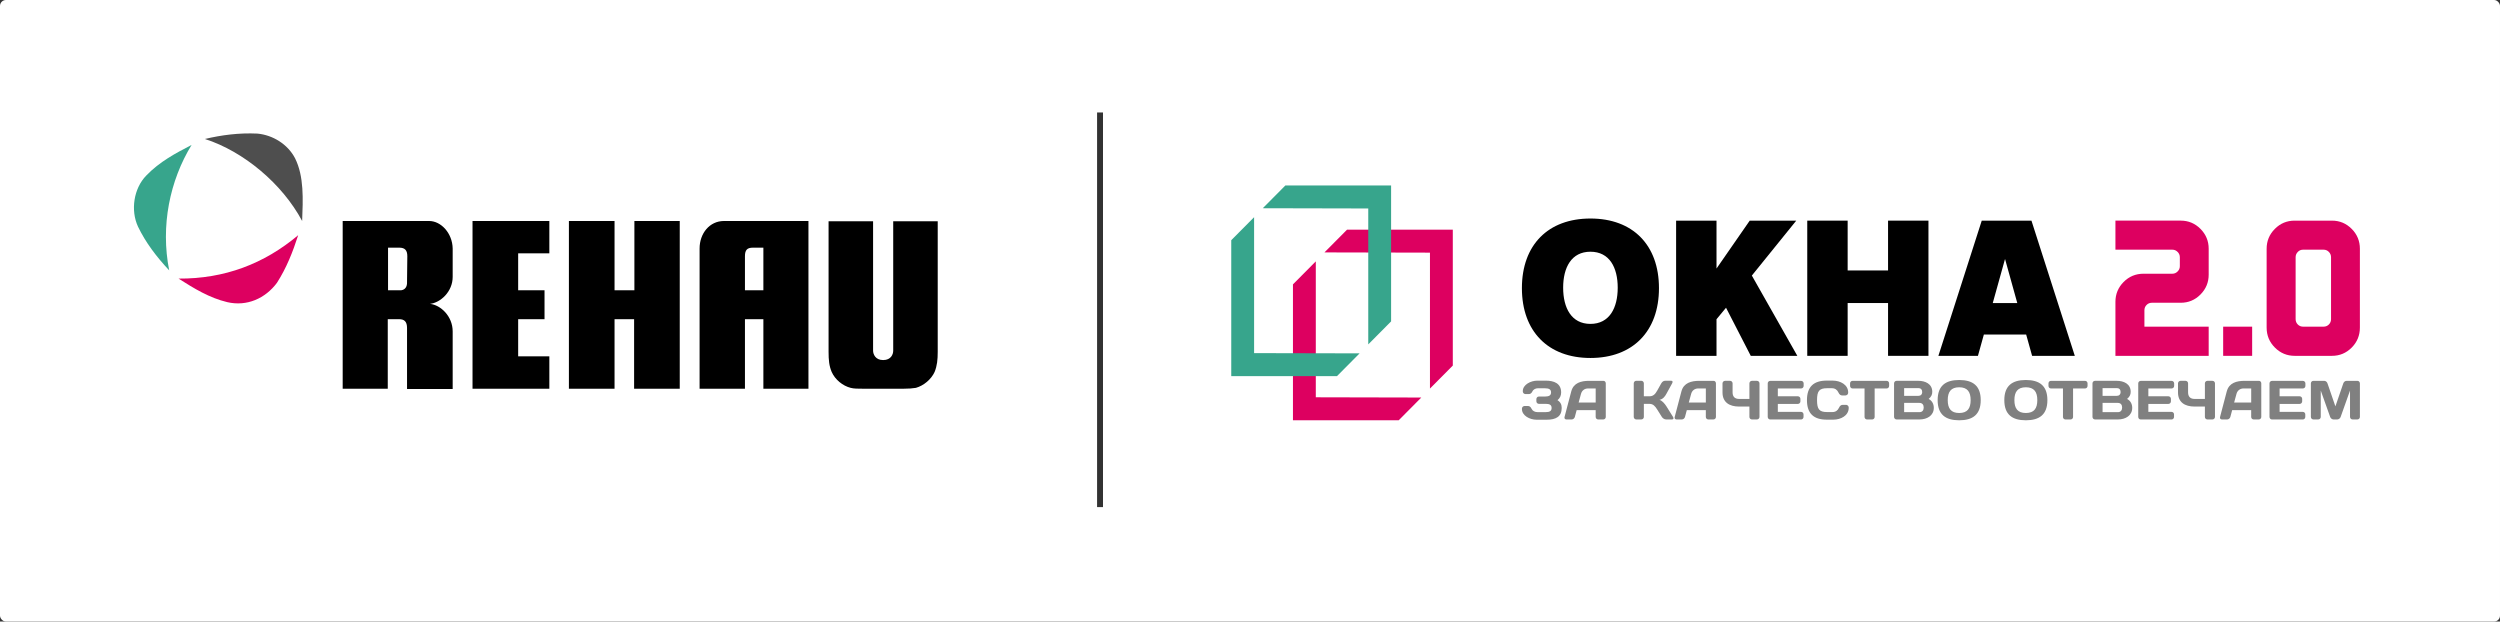
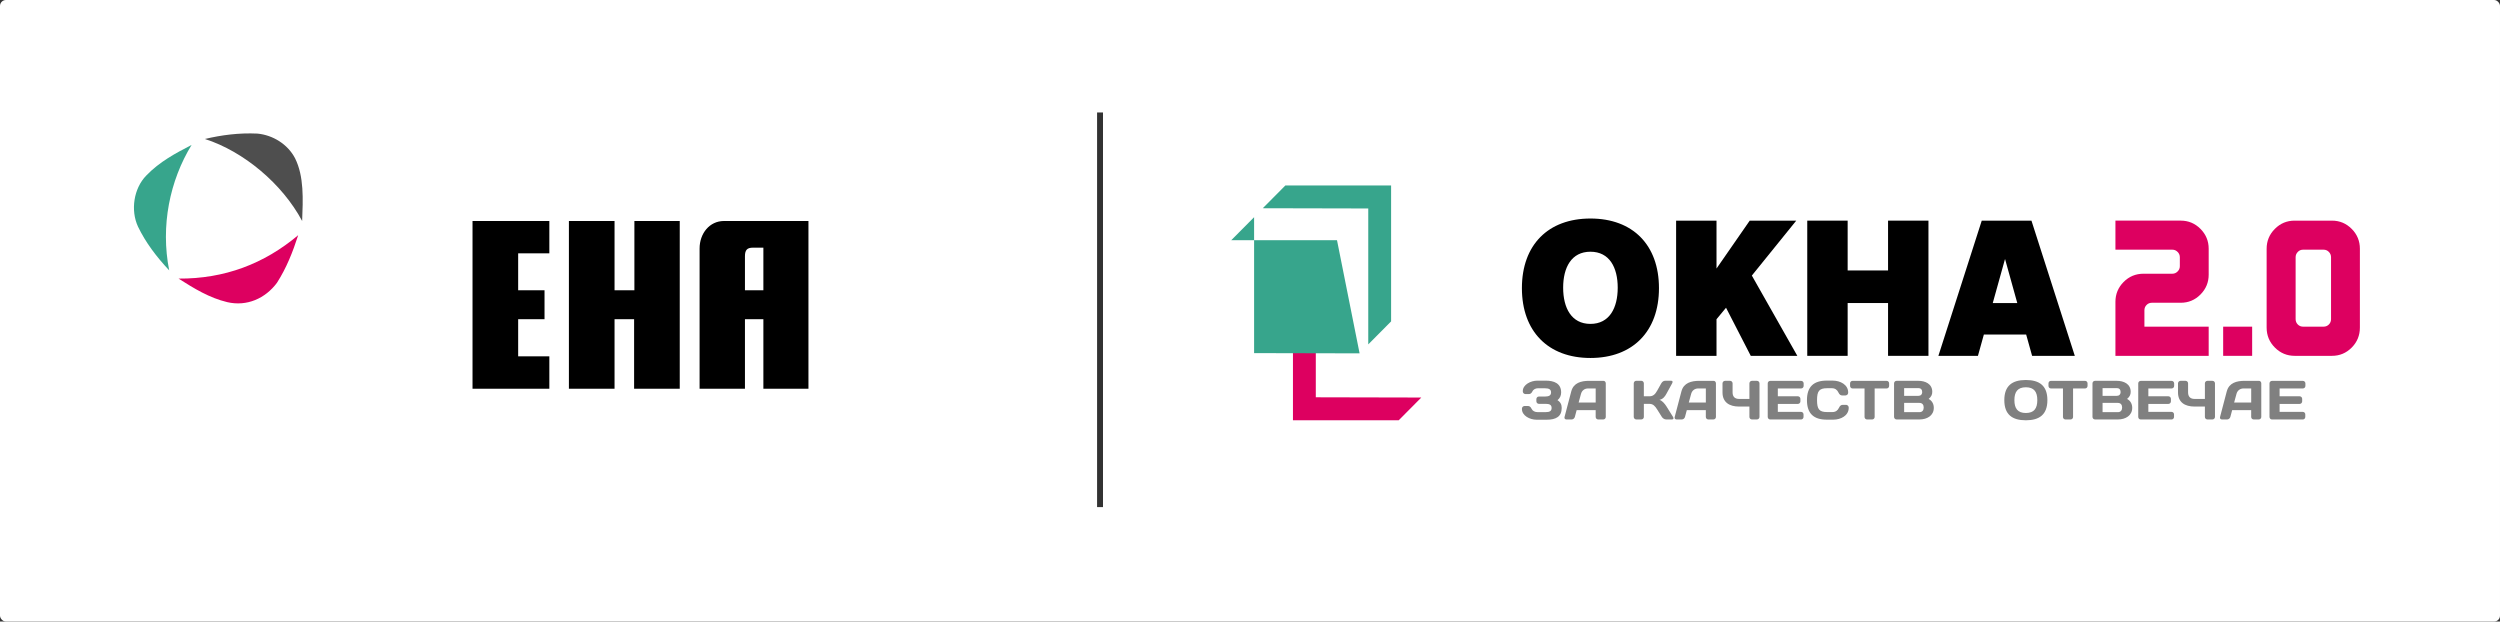
<svg xmlns="http://www.w3.org/2000/svg" width="1267" height="315" viewBox="0 0 1267 315" fill="none">
  <rect x="0" y="0" width="1267" height="315" fill="#333333" stroke="none" />
  <rect width="1267" height="315" rx="3" fill="white" />
  <g clip-path="url(#clip0_787_928)">
-     <path d="M736.279 116.387H682.687L671.232 127.919L724.702 128.041V196.924L736.279 185.269V116.387Z" fill="#DD0060" />
    <path d="M666.847 132.464L655.269 144.118V213H708.854L720.309 201.468L666.847 201.346V132.464Z" fill="#DD0060" />
    <path d="M705.01 94H651.418L639.97 105.532L693.433 105.654V174.536L705.01 162.882V94Z" fill="#37A58C" />
-     <path d="M635.577 110.077L624 121.731V190.613H677.593L689.04 179.081L635.577 178.959V110.077Z" fill="#37A58C" />
+     <path d="M635.577 110.077L624 121.731H677.593L689.04 179.081L635.577 178.959V110.077Z" fill="#37A58C" />
    <path d="M806.034 181.423C784.594 181.423 771.302 167.934 771.302 146.03C771.302 124.126 784.594 110.745 806.034 110.745C827.472 110.745 840.765 124.126 840.765 146.03C840.765 167.934 827.472 181.423 806.034 181.423ZM806.034 127.574C796.386 127.574 792.206 135.558 792.206 145.807C792.206 156.057 796.386 164.149 806.034 164.149C815.681 164.149 819.86 156.057 819.86 145.807C819.86 135.558 815.681 127.574 806.034 127.574Z" fill="black" />
    <path d="M887.287 180.34L874.75 155.957L869.929 161.784V180.348H849.452V111.819H869.929V136.095L886.762 111.819H910.343L887.837 139.658L910.885 180.34H887.303H887.287Z" fill="black" />
    <path d="M956.866 180.34V153.577H936.388V180.34H915.918V111.819H936.388V137.07H956.866V111.819H977.343V180.34H956.866Z" fill="black" />
    <path d="M1029.87 180.34L1026.86 169.546H1005.42L1002.42 180.34H982.377L1004.35 111.819H1029.54L1051.51 180.34H1029.86H1029.87ZM1016.15 131.243L1009.93 153.584H1022.36L1016.15 131.243Z" fill="black" />
    <path d="M1087.88 154.544C1088.62 153.807 1089.51 153.438 1090.58 153.438H1105.2C1109.09 153.438 1112.43 152.041 1115.2 149.254C1117.97 146.467 1119.36 143.112 1119.36 139.181V126.068C1119.36 122.145 1117.97 118.79 1115.2 115.996C1112.43 113.209 1109.09 111.812 1105.2 111.812H1072.1V126.537H1100.95C1101.97 126.537 1102.86 126.913 1103.61 127.673C1104.37 128.433 1104.74 129.324 1104.74 130.352V134.905C1104.74 135.934 1104.37 136.825 1103.61 137.585C1102.86 138.345 1101.97 138.721 1100.95 138.721H1086.32C1082.38 138.721 1079.02 140.118 1076.25 142.905C1073.49 145.692 1072.1 149.047 1072.1 152.978V180.348H1119.36V165.561H1086.79V157.262C1086.79 156.195 1087.15 155.289 1087.88 154.552V154.544Z" fill="#DD0060" />
    <path d="M1191.84 116.004C1189.07 113.217 1185.74 111.819 1181.84 111.819H1162.89C1159 111.819 1155.66 113.217 1152.89 116.004C1150.12 118.79 1148.73 122.145 1148.73 126.076V166.022C1148.73 169.991 1150.13 173.369 1152.92 176.156C1155.71 178.943 1159.06 180.34 1162.95 180.34H1181.83C1185.73 180.34 1189.06 178.943 1191.84 176.156C1194.6 173.369 1195.99 169.991 1195.99 166.022V126.069C1195.99 122.145 1194.6 118.79 1191.84 115.996L1191.84 116.004ZM1181.37 161.738C1181.37 162.805 1181.01 163.711 1180.27 164.448C1179.54 165.185 1178.64 165.554 1177.58 165.554H1167.21C1166.15 165.554 1165.25 165.185 1164.52 164.448C1163.79 163.711 1163.42 162.813 1163.42 161.738V130.353C1163.42 129.324 1163.79 128.433 1164.52 127.673C1165.25 126.913 1166.14 126.537 1167.21 126.537H1177.58C1178.64 126.537 1179.54 126.913 1180.27 127.673C1181.01 128.433 1181.37 129.324 1181.37 130.353V161.738Z" fill="#DD0060" />
    <path d="M1141.39 165.554H1126.7V180.34H1141.39V165.554Z" fill="#DD0060" />
    <path d="M779.607 196.755C778.356 196.755 777.189 197.199 776.579 198.436C776.137 199.358 775.527 199.726 774.749 199.726H773.14C772.781 199.726 771.752 199.473 771.752 198.221C771.752 194.95 775.778 192.908 779.141 192.908H783.306C787.554 192.908 791.191 194.252 791.191 198.897C791.191 200.378 790.612 201.829 789.331 202.812C790.886 203.794 791.474 205.077 791.474 206.758C791.474 211.15 788.531 212.716 783.893 212.716H778.7C775.336 212.716 771.309 210.674 771.309 207.265C771.309 206.005 772.339 205.752 772.697 205.752H774.307C775.084 205.752 775.725 206.113 776.252 207.265C776.724 208.27 777.921 208.861 779.165 208.861H783.412C785.273 208.861 786.357 208.355 786.357 206.766C786.357 205.176 785.273 204.67 783.412 204.67H779.912C779.218 204.67 778.631 204.11 778.631 203.38V202.259C778.631 201.591 779.188 200.97 779.851 200.97H782.909C785.022 200.97 786.074 200.409 786.074 198.874C786.074 197.338 785.022 196.777 782.909 196.777H779.607V196.755Z" fill="#808080" />
    <path d="M796.332 198.32C797.469 193.991 801.389 193.008 805.331 193.008H812.638C813.301 193.008 813.805 193.591 813.805 194.267V211.326C813.805 212.024 813.225 212.585 812.524 212.585H809.969C809.244 212.585 808.687 212.024 808.687 211.295V207.856H799.047L798.132 211.295C797.934 212.024 797.24 212.585 796.523 212.585H793.853C793.129 212.585 792.717 212.024 792.907 211.326L796.325 198.32H796.332ZM800.054 203.994H808.695V196.862H804.836C803.082 196.862 801.694 197.921 801.251 199.603L800.054 203.994Z" fill="#808080" />
    <path d="M829.264 212.578C828.57 212.578 827.983 211.994 827.983 211.265V194.29C827.983 193.561 828.562 192.977 829.264 192.977H831.819C832.513 192.977 833.1 193.561 833.1 194.29V200.832H836.014C837.6 200.832 838.736 200.018 839.82 198.06L841.932 194.282C842.435 193.384 843.183 192.97 843.877 192.97H847.019C847.713 192.97 847.85 193.53 847.438 194.282L844.494 199.649C843.8 200.908 842.885 202.221 840.993 202.666C842.328 202.943 843.717 204.655 844.494 205.852L847.881 211.28C848.324 212.009 848.133 212.57 847.408 212.57H844.296C843.602 212.57 842.657 212.009 842.214 211.28L839.827 207.48C838.798 205.83 837.775 204.685 836.021 204.685H833.108V211.311C833.108 212.009 832.528 212.57 831.827 212.57H829.272L829.264 212.578Z" fill="#808080" />
    <path d="M852.159 198.32C853.296 193.991 857.216 193.008 861.159 193.008H868.465C869.128 193.008 869.632 193.591 869.632 194.267V211.326C869.632 212.024 869.052 212.585 868.351 212.585H865.796C865.072 212.585 864.514 212.024 864.514 211.295V207.856H854.874L853.959 211.295C853.768 212.024 853.067 212.585 852.35 212.585H849.681C848.956 212.585 848.544 212.024 848.735 211.326L852.152 198.32H852.159ZM855.881 203.994H864.522V196.862H860.663C858.909 196.862 857.521 197.921 857.078 199.603L855.881 203.994Z" fill="#808080" />
    <path d="M872.965 194.29C872.965 193.592 873.545 193 874.269 193H876.793C877.487 193 878.075 193.561 878.075 194.29V198.874C878.075 201.024 879.212 202.175 881.354 202.175H886.601V194.29C886.601 193.561 887.189 193 887.883 193H890.407C891.131 193 891.711 193.561 891.711 194.29V211.295C891.711 211.994 891.131 212.585 890.407 212.585H887.883C887.189 212.585 886.601 212.025 886.601 211.326V206.044H881.354C876.466 206.044 872.965 203.887 872.965 198.889V194.306V194.29Z" fill="#808080" />
    <path d="M914.088 194.29V195.58C914.088 196.31 913.508 196.87 912.807 196.87H901.001V200.839H911.167C911.861 200.839 912.448 201.422 912.448 202.128V203.419C912.448 204.118 911.869 204.709 911.167 204.709H901.001V208.739H912.776C913.47 208.739 914.027 209.3 914.027 209.999V211.311C914.027 212.009 913.47 212.6 912.746 212.6H897.164C896.439 212.6 895.883 212.018 895.883 211.288V194.282C895.883 193.584 896.463 193.023 897.164 193.023H912.807C913.501 193.023 914.088 193.584 914.088 194.313V194.29Z" fill="#808080" />
    <path d="M925.818 192.893H928.845C932.62 192.893 936.655 194.935 936.655 198.904C936.655 200.163 935.626 200.41 935.268 200.41H933.657C932.88 200.41 932.239 200.048 931.713 198.904C931.103 197.591 930.043 196.747 928.38 196.747H925.963C921.959 196.747 920.875 198.229 920.875 202.79C920.875 207.349 921.959 208.831 925.963 208.831H928.655C930.325 208.831 931.378 207.994 931.988 206.674C932.513 205.53 933.154 205.17 933.933 205.17H935.542C935.9 205.17 936.93 205.423 936.93 206.674C936.93 210.644 932.903 212.686 929.128 212.686H925.825C919.183 212.686 915.766 209.584 915.766 202.781C915.766 195.979 919.183 192.885 925.825 192.885L925.818 192.893Z" fill="#808080" />
    <path d="M956.127 193.008C956.851 193.008 957.407 193.568 957.407 194.298V195.587C957.407 196.316 956.851 196.877 956.127 196.877H950.071V211.334C950.071 212.033 949.491 212.593 948.789 212.593H946.234C945.54 212.593 944.953 212.033 944.953 211.334V196.877H938.898C938.173 196.877 937.616 196.316 937.616 195.587V194.298C937.616 193.568 938.173 193.008 938.898 193.008H956.118H956.127Z" fill="#808080" />
    <path d="M959.909 194.29C959.909 193.592 960.465 193 961.19 193H972.219C975.688 193 979.272 194.513 979.272 198.567C979.272 199.964 978.8 201.054 977.442 202.175C979.272 203.15 980.051 204.862 980.051 206.704C980.051 210.59 976.665 212.578 972.859 212.578H961.19C960.465 212.578 959.909 211.994 959.909 211.288V194.283V194.29ZM965.019 196.693V200.609H972.272C973.408 200.609 974.163 199.91 974.163 198.651C974.163 197.392 973.416 196.693 972.272 196.693H965.019ZM965.019 204.186V208.885H972.768C974.209 208.885 974.934 207.933 974.934 206.535C974.934 205.138 974.209 204.186 972.768 204.186H965.019Z" fill="#808080" />
-     <path d="M992.917 192.586C999.865 192.586 1003.83 195.526 1003.83 202.79C1003.83 210.052 999.857 213 992.917 213C985.976 213 982.003 210.06 982.003 202.79C982.003 195.519 985.976 192.586 992.917 192.586ZM987.113 202.79C987.113 206.981 988.753 209.307 992.917 209.307C997.082 209.307 998.721 206.989 998.721 202.79C998.721 198.59 997.082 196.271 992.917 196.271C988.753 196.271 987.113 198.59 987.113 202.79Z" fill="#808080" />
    <path d="M1026.7 192.586C1033.65 192.586 1037.62 195.526 1037.62 202.79C1037.62 210.052 1033.64 213 1026.7 213C1019.76 213 1015.79 210.06 1015.79 202.79C1015.79 195.519 1019.76 192.586 1026.7 192.586ZM1020.9 202.79C1020.9 206.981 1022.54 209.307 1026.7 209.307C1030.87 209.307 1032.51 206.989 1032.51 202.79C1032.51 198.59 1030.87 196.271 1026.7 196.271C1022.54 196.271 1020.9 198.59 1020.9 202.79Z" fill="#808080" />
    <path d="M1056.68 193.008C1057.41 193.008 1057.97 193.568 1057.97 194.298V195.587C1057.97 196.316 1057.41 196.877 1056.68 196.877H1050.63V211.334C1050.63 212.033 1050.05 212.593 1049.35 212.593H1046.79C1046.1 212.593 1045.51 212.033 1045.51 211.334V196.877H1039.45C1038.73 196.877 1038.17 196.316 1038.17 195.587V194.298C1038.17 193.568 1038.73 193.008 1039.45 193.008H1056.68H1056.68Z" fill="#808080" />
    <path d="M1060.47 194.29C1060.47 193.592 1061.02 193 1061.75 193H1072.78C1076.25 193 1079.83 194.513 1079.83 198.567C1079.83 199.964 1079.36 201.054 1078 202.175C1079.83 203.15 1080.61 204.862 1080.61 206.704C1080.61 210.59 1077.22 212.578 1073.42 212.578H1061.75C1061.02 212.578 1060.47 211.994 1060.47 211.288V194.283V194.29ZM1065.58 196.693V200.609H1072.83C1073.97 200.609 1074.72 199.91 1074.72 198.651C1074.72 197.392 1073.97 196.693 1072.83 196.693H1065.58ZM1065.58 204.186V208.885H1073.32C1074.77 208.885 1075.49 207.933 1075.49 206.535C1075.49 205.138 1074.77 204.186 1073.32 204.186H1065.58Z" fill="#808080" />
    <path d="M1101.86 194.29V195.58C1101.86 196.31 1101.28 196.87 1100.58 196.87H1088.78V200.839H1098.94C1099.64 200.839 1100.22 201.422 1100.22 202.128V203.419C1100.22 204.118 1099.65 204.709 1098.94 204.709H1088.78V208.739H1100.55C1101.25 208.739 1101.8 209.3 1101.8 209.999V211.311C1101.8 212.009 1101.25 212.6 1100.52 212.6H1084.94C1084.22 212.6 1083.66 212.018 1083.66 211.288V194.282C1083.66 193.584 1084.24 193.023 1084.94 193.023H1100.58C1101.28 193.023 1101.86 193.584 1101.86 194.313V194.29Z" fill="#808080" />
    <path d="M1103.81 194.29C1103.81 193.592 1104.4 193 1105.11 193H1107.64C1108.33 193 1108.92 193.561 1108.92 194.29V198.874C1108.92 201.024 1110.06 202.175 1112.2 202.175H1117.44V194.29C1117.44 193.561 1118.03 193 1118.73 193H1121.25C1121.98 193 1122.55 193.561 1122.55 194.29V211.295C1122.55 211.994 1121.98 212.585 1121.25 212.585H1118.73C1118.03 212.585 1117.44 212.025 1117.44 211.326V206.044H1112.2C1107.31 206.044 1103.81 203.887 1103.81 198.889V194.306V194.29Z" fill="#808080" />
    <path d="M1128.54 198.32C1129.68 193.991 1133.6 193.008 1137.54 193.008H1144.85C1145.51 193.008 1146.02 193.591 1146.02 194.267V211.326C1146.02 212.024 1145.43 212.585 1144.73 212.585H1142.18C1141.45 212.585 1140.9 212.024 1140.9 211.295V207.856H1131.26L1130.34 211.295C1130.15 212.024 1129.45 212.585 1128.73 212.585H1126.06C1125.34 212.585 1124.93 212.024 1125.12 211.326L1128.53 198.32H1128.54ZM1132.26 203.994H1140.91V196.862H1137.05C1135.29 196.862 1133.9 197.921 1133.46 199.603L1132.26 203.994Z" fill="#808080" />
    <path d="M1168.38 194.29V195.58C1168.38 196.31 1167.8 196.87 1167.1 196.87H1155.3V200.839H1165.46C1166.16 200.839 1166.74 201.422 1166.74 202.128V203.419C1166.74 204.118 1166.16 204.709 1165.46 204.709H1155.3V208.739H1167.07C1167.77 208.739 1168.32 209.3 1168.32 209.999V211.311C1168.32 212.009 1167.77 212.6 1167.04 212.6H1151.46C1150.74 212.6 1150.18 212.018 1150.18 211.288V194.282C1150.18 193.584 1150.76 193.023 1151.46 193.023H1167.1C1167.8 193.023 1168.38 193.584 1168.38 194.313V194.29Z" fill="#808080" />
-     <path d="M1182.61 212.578C1181.91 212.578 1181.19 212.017 1180.94 211.349L1176.16 197.93V211.265C1176.16 211.994 1175.6 212.578 1174.87 212.578H1172.43C1171.71 212.578 1171.15 211.994 1171.15 211.265V194.321C1171.15 193.591 1171.71 193.008 1172.4 193.008H1177.93C1178.66 193.008 1179.35 193.591 1179.57 194.298L1183.58 205.959L1187.58 194.298C1187.8 193.599 1188.5 193.008 1189.22 193.008H1194.75C1195.44 193.008 1196 193.591 1196 194.321V211.265C1196 211.994 1195.44 212.578 1194.72 212.578H1192.27C1191.55 212.578 1190.99 211.994 1190.99 211.265V197.93L1186.22 211.349C1185.96 212.024 1185.24 212.578 1184.54 212.578H1182.6H1182.61Z" fill="#808080" />
  </g>
  <path d="M97.098 73.455C89.052 77.626 80.863 81.941 74.111 88.988C67.789 95.46 66.065 106.535 69.944 114.876C73.823 122.931 79.283 130.122 85.748 137.025C81.294 114.445 86.035 91.577 97.098 73.455Z" fill="#37A58C" />
  <path d="M90.489 141.196C98.391 146.23 106.149 150.976 115.2 153.133C125.113 155.435 134.452 151.264 140.342 143.353C145.227 135.731 148.388 127.677 151.117 119.191C133.877 133.717 113.763 141.34 90.489 141.196Z" fill="#DD0060" />
  <path d="M149.537 80.215C145.802 73.023 138.187 68.421 130.429 67.702C121.09 67.27 112.327 68.421 103.85 70.435C123.533 76.763 143.072 93.159 153.129 112C153.56 101.069 154.134 89.419 149.537 80.215Z" fill="#4E4E4E" />
  <path d="M321.509 112V147.093H311.452V112H288.321C288.321 112 288.321 195.849 288.321 197C289.471 197 311.452 197 311.452 197V161.763H321.365V197C321.365 197 343.347 197 344.496 197C344.496 195.849 344.496 112 344.496 112H321.509Z" fill="black" />
  <path d="M366.909 112C359.581 112 354.553 118.328 354.553 125.951V197H377.54C377.54 195.849 377.54 161.763 377.54 161.763H386.879V197H409.722V112C409.866 112 369.495 112 366.909 112ZM386.879 147.093H377.54C377.54 147.093 377.54 130.409 377.54 129.834C377.54 126.67 378.689 125.519 381.563 125.519C381.85 125.519 386.879 125.519 386.879 125.519V147.093Z" fill="black" />
-   <path d="M217.923 153.997C223.239 153.421 229.417 147.812 229.417 140.333C229.417 136.45 229.417 125.951 229.417 125.951C229.273 118.184 223.527 112 217.492 112C213.326 112 173.673 112 173.673 112V197H196.517V161.763C196.517 161.763 202.12 161.763 202.264 161.763C204.993 161.763 206.286 163.058 206.286 166.222V197.144H229.417C229.417 196.856 229.417 170.393 229.417 167.948C229.417 160.325 223.383 154.572 217.923 153.997ZM206.286 142.778C206.43 145.367 205.281 146.805 203.413 147.093H196.66V125.519C196.66 125.519 201.833 125.519 202.407 125.519C205.281 125.519 206.43 126.958 206.43 129.834L206.286 142.778Z" fill="black" />
  <path d="M262.605 128.396H278.408V112H239.474C239.474 112 239.474 195.849 239.474 197C240.623 197 278.408 197 278.408 197V180.604H262.605V161.763H275.966V147.093H262.605V128.396Z" fill="black" />
-   <path d="M473.655 188.514C474.948 185.35 475.235 182.186 475.235 178.303C475.235 177.296 475.235 112.144 475.235 112.144H452.679C452.679 112.144 452.679 177.152 452.679 177.727C452.679 179.597 451.53 182.474 447.651 182.474C447.507 182.474 447.507 182.474 447.507 182.474C443.628 182.474 442.478 179.453 442.478 177.727C442.478 177.152 442.478 112.144 442.478 112.144H419.922C419.922 112.144 419.922 177.44 419.922 178.303C419.922 182.473 420.21 185.494 421.503 188.514C423.227 192.397 427.106 195.561 431.129 196.568C432.709 197 434.864 197 437.306 197H457.995C460.437 197 462.448 196.856 464.172 196.568C468.195 195.418 471.931 192.254 473.655 188.514Z" fill="black" />
  <line x1="557.5" y1="57" x2="557.5" y2="257" stroke="#323232" stroke-width="3" />
  <defs>
    <clipPath id="clip0_787_928">
      <rect width="572" height="119" fill="white" transform="translate(624 94)" />
    </clipPath>
  </defs>
</svg>